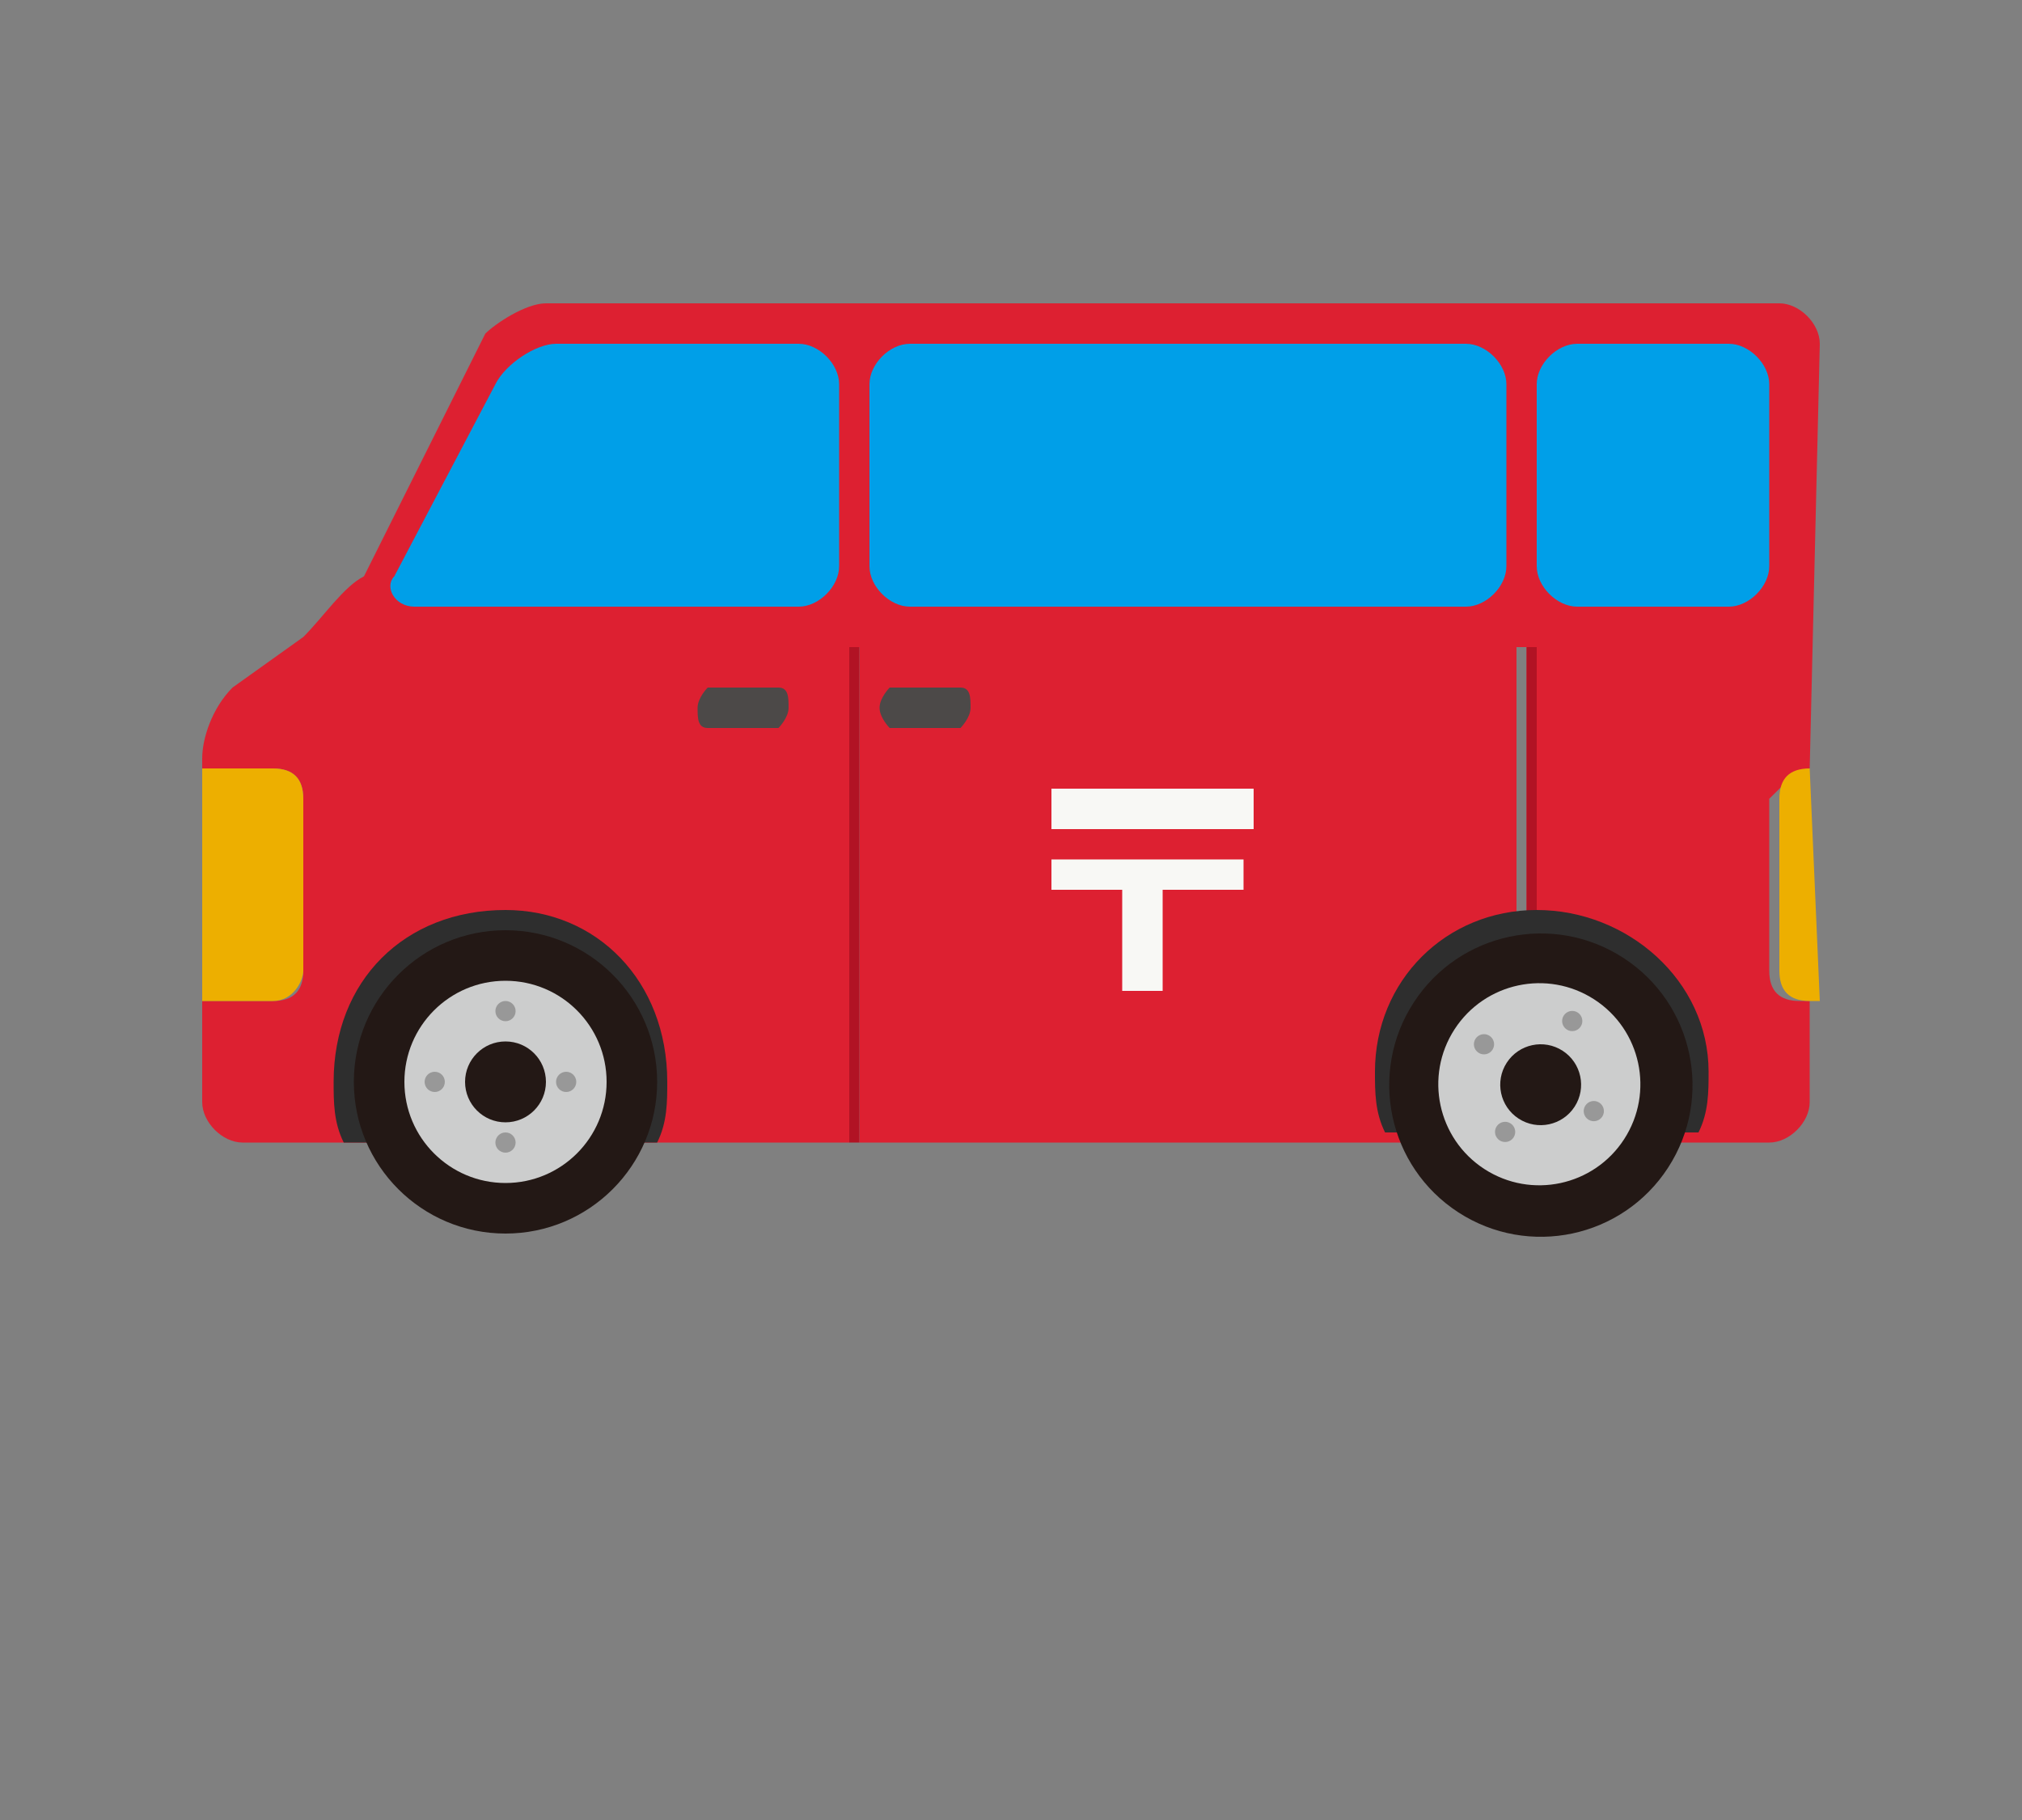
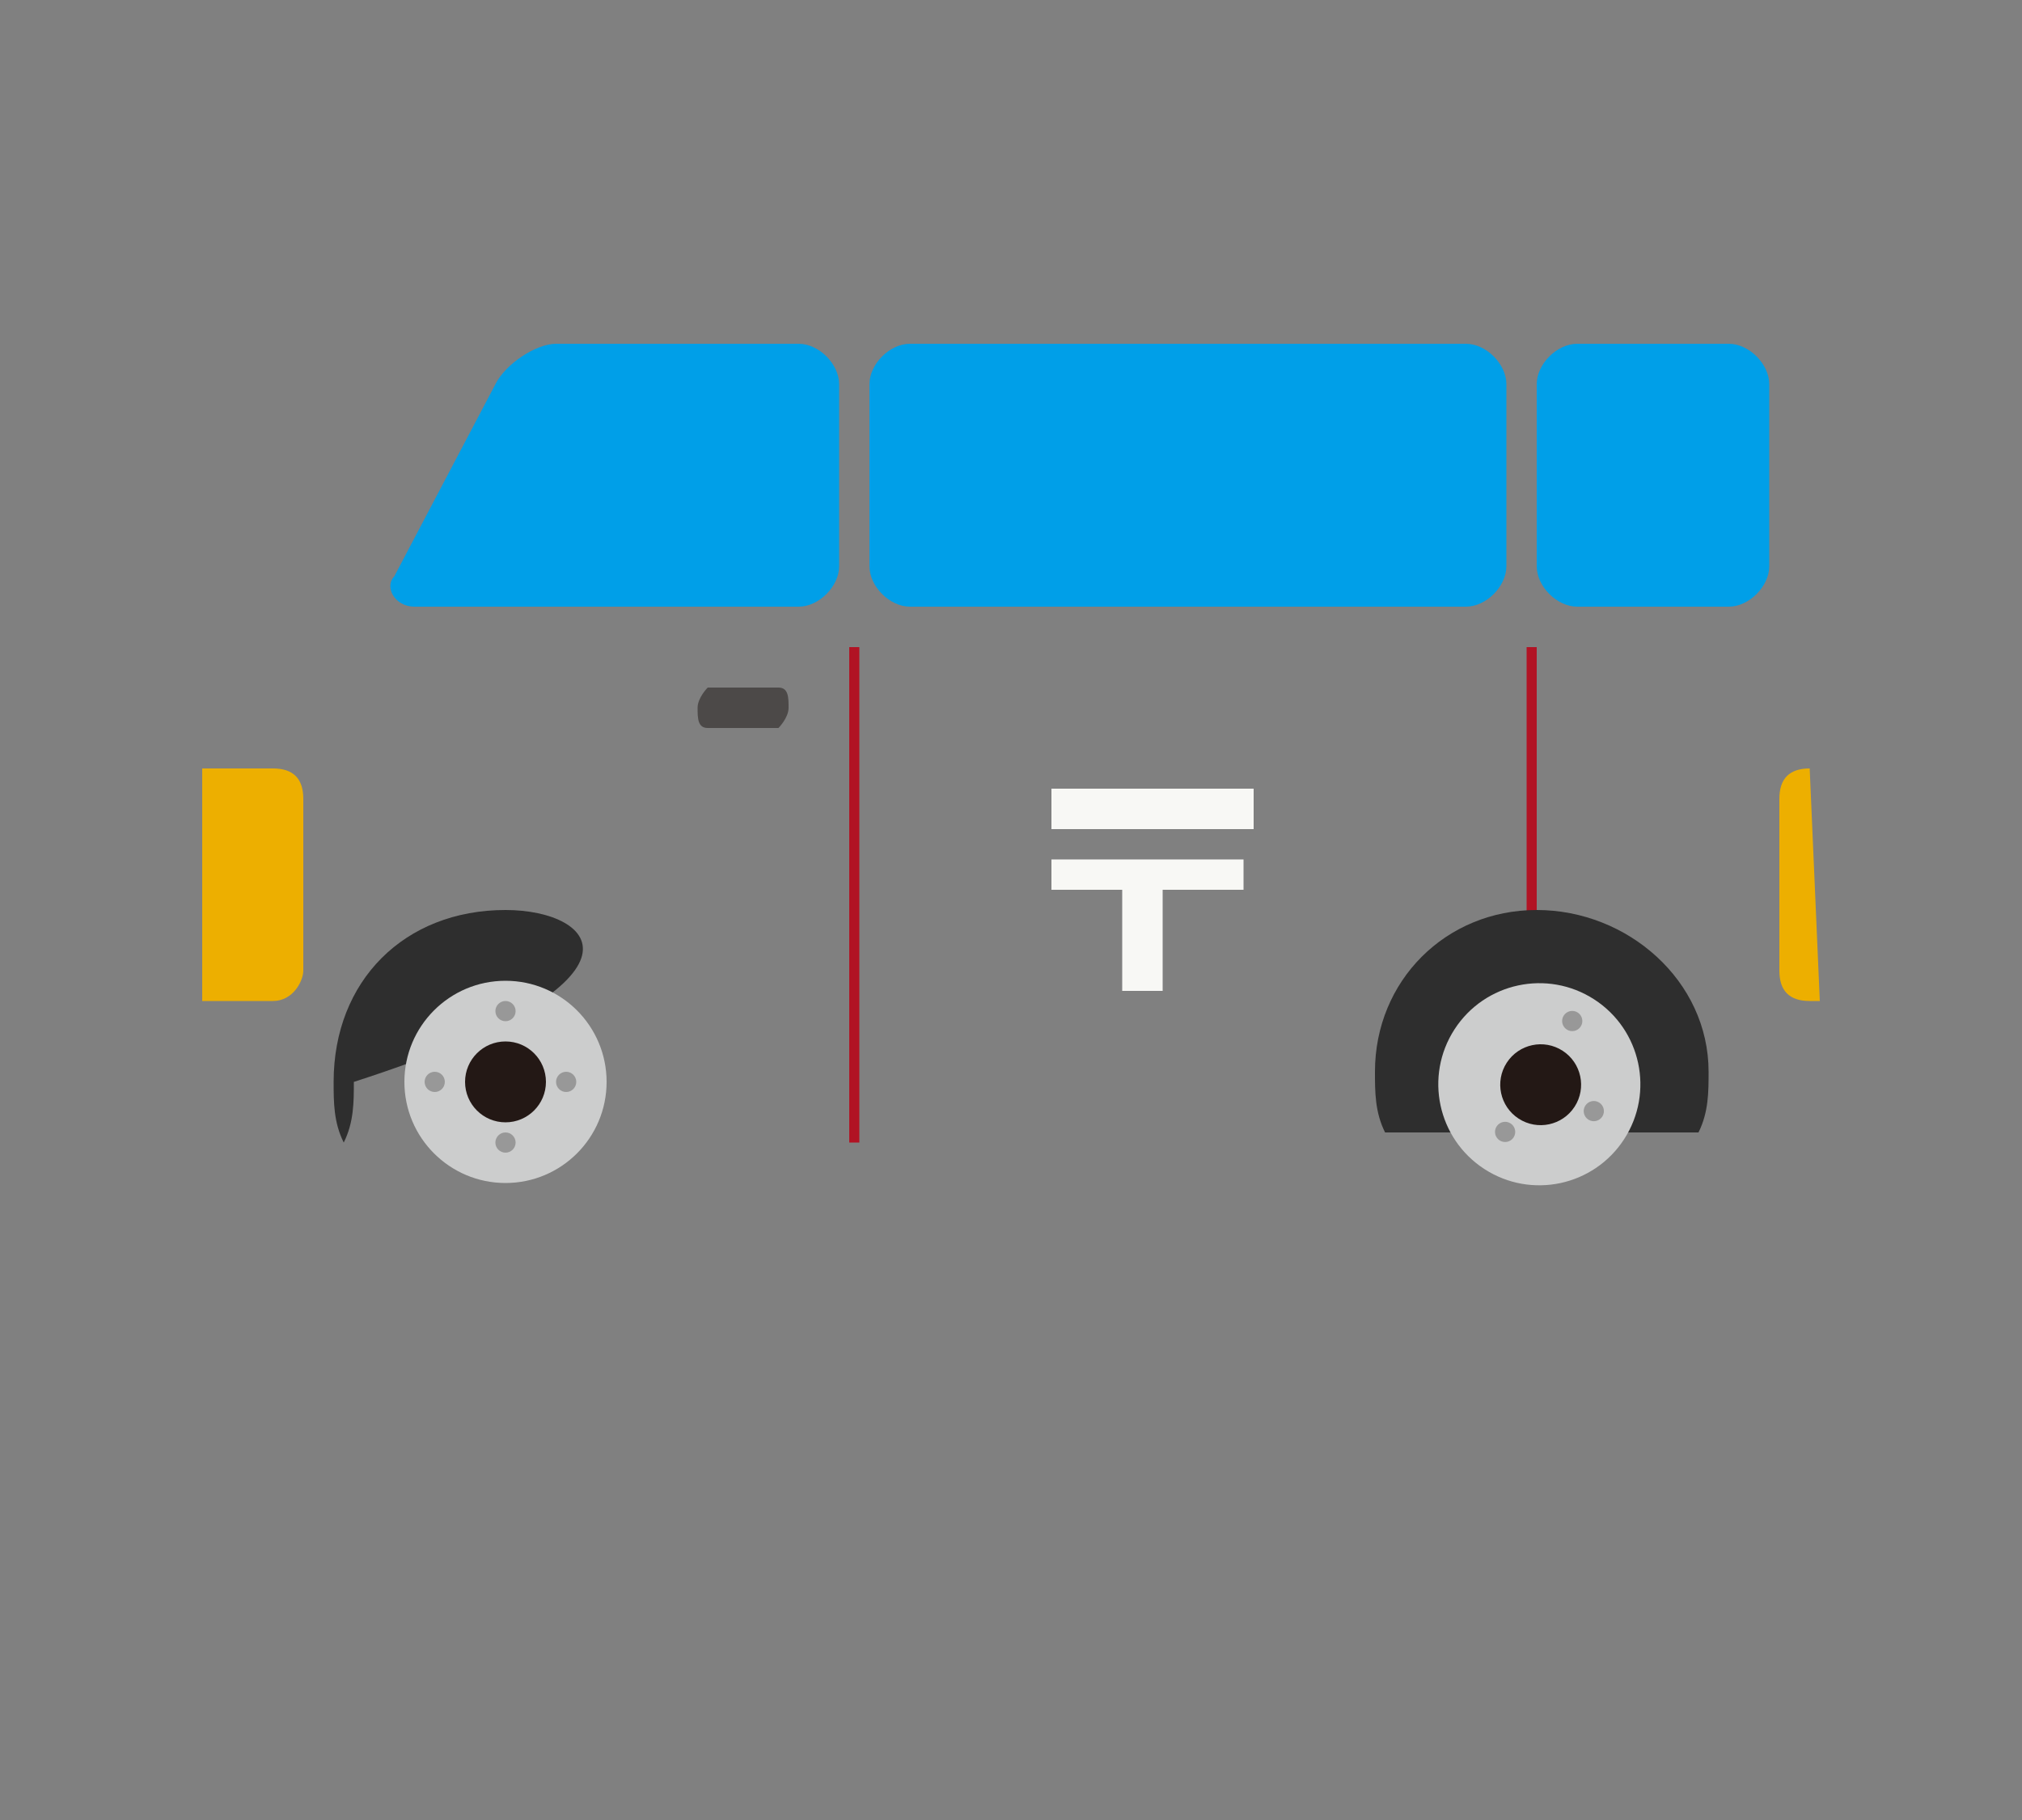
<svg xmlns="http://www.w3.org/2000/svg" version="1.1" id="レイヤー_1" x="0px" y="0px" width="20px" height="18px" viewBox="0 0 20 18" style="enable-background:new 0 0 20 18;" xml:space="preserve">
  <rect x="0" y="0" width="20" height="18" fill="#808080" stroke="none" />
  <style type="text/css">
	.st0{fill:#DD2031;}
	.st1{fill:#B11324;}
	.st2{fill:#EDAF00;}
	.st3{fill:#009FE8;}
	.st4{fill:#4C4948;}
	.st5{fill:#2E2E2E;}
	.st6{fill:#231815;}
	.st7{fill:#CCCDCD;}
	.st8{fill:#989898;}
	.st9{fill:#F8F8F5;}
</style>
  <g>
    <g>
-       <path class="st0" d="M17.9,7.6L17.9,7.6L18,3.4C18,3.2,17.8,3,17.6,3H5.4C5.2,3,4.9,3.2,4.8,3.3L3.6,5.7C3.4,5.8,3.2,6.1,3,6.3    L2.3,6.8C2.1,7,2,7.3,2,7.5v0.1h0.7C2.9,7.6,3,7.7,3,7.9v1.7c0,0.2-0.1,0.3-0.3,0.3H2v1c0,0.2,0.2,0.4,0.4,0.4h1h5V6.4h0.1v4.9    h6.5V6.4h0.1v4.9h2.4c0.2,0,0.4-0.2,0.4-0.4v-1h-0.1c-0.2,0-0.3-0.1-0.3-0.3V7.9C17.7,7.7,17.8,7.6,17.9,7.6z" />
      <rect x="8.4" y="6.4" class="st1" width="0.1" height="4.9" />
      <rect x="15.1" y="6.4" class="st1" width="0.1" height="4.9" />
    </g>
    <g>
      <path class="st2" d="M3,9.6V7.9c0-0.2-0.1-0.3-0.3-0.3H2v2.3h0.7C2.9,9.9,3,9.7,3,9.6z" />
      <path class="st2" d="M17.9,7.6c-0.2,0-0.3,0.1-0.3,0.3v1.7c0,0.2,0.1,0.3,0.3,0.3H18L17.9,7.6L17.9,7.6z" />
      <g>
        <g>
          <path class="st3" d="M9,3.4c-0.2,0-0.4,0.2-0.4,0.4v1.8C8.6,5.8,8.8,6,9,6h5.5c0.2,0,0.4-0.2,0.4-0.4V3.8c0-0.2-0.2-0.4-0.4-0.4      H9z" />
        </g>
        <g>
          <path class="st3" d="M5.5,3.4C5.3,3.4,5,3.6,4.9,3.8l-1,1.9C3.8,5.8,3.9,6,4.1,6h3.8c0.2,0,0.4-0.2,0.4-0.4V3.8      c0-0.2-0.2-0.4-0.4-0.4H5.5z" />
        </g>
        <g>
          <path class="st3" d="M17.5,3.8c0-0.2-0.2-0.4-0.4-0.4h-1.5c-0.2,0-0.4,0.2-0.4,0.4v1.8c0,0.2,0.2,0.4,0.4,0.4h1.5      c0.2,0,0.4-0.2,0.4-0.4V3.8z" />
        </g>
      </g>
      <path class="st4" d="M7.8,7c0,0.1-0.1,0.2-0.1,0.2H7C6.9,7.2,6.9,7.1,6.9,7l0,0c0-0.1,0.1-0.2,0.1-0.2h0.7C7.8,6.8,7.8,6.9,7.8,7    L7.8,7z" />
-       <path class="st4" d="M9.6,7c0,0.1-0.1,0.2-0.1,0.2H8.8C8.8,7.2,8.7,7.1,8.7,7l0,0c0-0.1,0.1-0.2,0.1-0.2h0.7    C9.6,6.8,9.6,6.9,9.6,7L9.6,7z" />
    </g>
    <g>
      <g>
-         <path class="st5" d="M5,9C4,9,3.3,9.7,3.3,10.7c0,0.2,0,0.4,0.1,0.6h3.1c0.1-0.2,0.1-0.4,0.1-0.6C6.6,9.7,5.9,9,5,9z" />
+         <path class="st5" d="M5,9C4,9,3.3,9.7,3.3,10.7c0,0.2,0,0.4,0.1,0.6c0.1-0.2,0.1-0.4,0.1-0.6C6.6,9.7,5.9,9,5,9z" />
        <g>
-           <circle class="st6" cx="5" cy="10.7" r="1.5" />
          <circle class="st7" cx="5" cy="10.7" r="1" />
          <circle class="st6" cx="5" cy="10.7" r="0.4" />
          <g>
            <circle class="st8" cx="5" cy="10" r="0.1" />
            <circle class="st8" cx="4.3" cy="10.7" r="0.1" />
            <circle class="st8" cx="5" cy="11.3" r="0.1" />
            <circle class="st8" cx="5.6" cy="10.7" r="0.1" />
          </g>
        </g>
      </g>
      <g>
        <path class="st5" d="M15.2,9c-0.9,0-1.6,0.7-1.6,1.6c0,0.2,0,0.4,0.1,0.6h3.1c0.1-0.2,0.1-0.4,0.1-0.6C16.9,9.7,16.1,9,15.2,9z" />
        <g>
-           <ellipse transform="matrix(0.544 -0.839 0.839 0.544 -2.005 17.664)" class="st6" cx="15.2" cy="10.7" rx="1.5" ry="1.5" />
          <ellipse transform="matrix(0.543 -0.839 0.839 0.543 -2.005 17.666)" class="st7" cx="15.2" cy="10.7" rx="1" ry="1" />
          <ellipse transform="matrix(0.544 -0.839 0.839 0.544 -2.007 17.66)" class="st6" cx="15.2" cy="10.7" rx="0.4" ry="0.4" />
          <g>
            <ellipse transform="matrix(0.544 -0.839 0.839 0.544 -1.409 17.692)" class="st8" cx="15.6" cy="10.1" rx="0.1" ry="0.1" />
-             <ellipse transform="matrix(0.544 -0.839 0.839 0.544 -1.96 17.058)" class="st8" cx="14.7" cy="10.3" rx="0.1" ry="0.1" />
            <ellipse transform="matrix(0.544 -0.839 0.839 0.544 -2.615 17.603)" class="st8" cx="14.9" cy="11.2" rx="0.1" ry="0.1" />
            <ellipse transform="matrix(0.542 -0.84 0.84 0.542 -2.039 18.299)" class="st8" cx="15.8" cy="11" rx="0.1" ry="0.1" />
          </g>
        </g>
      </g>
    </g>
    <g>
      <rect x="10.4" y="7.8" class="st9" width="2" height="0.4" />
      <polygon class="st9" points="10.4,8.8 11.1,8.8 11.1,9.8 11.5,9.8 11.5,8.8 12.3,8.8 12.3,8.5 10.4,8.5   " />
    </g>
  </g>
</svg>